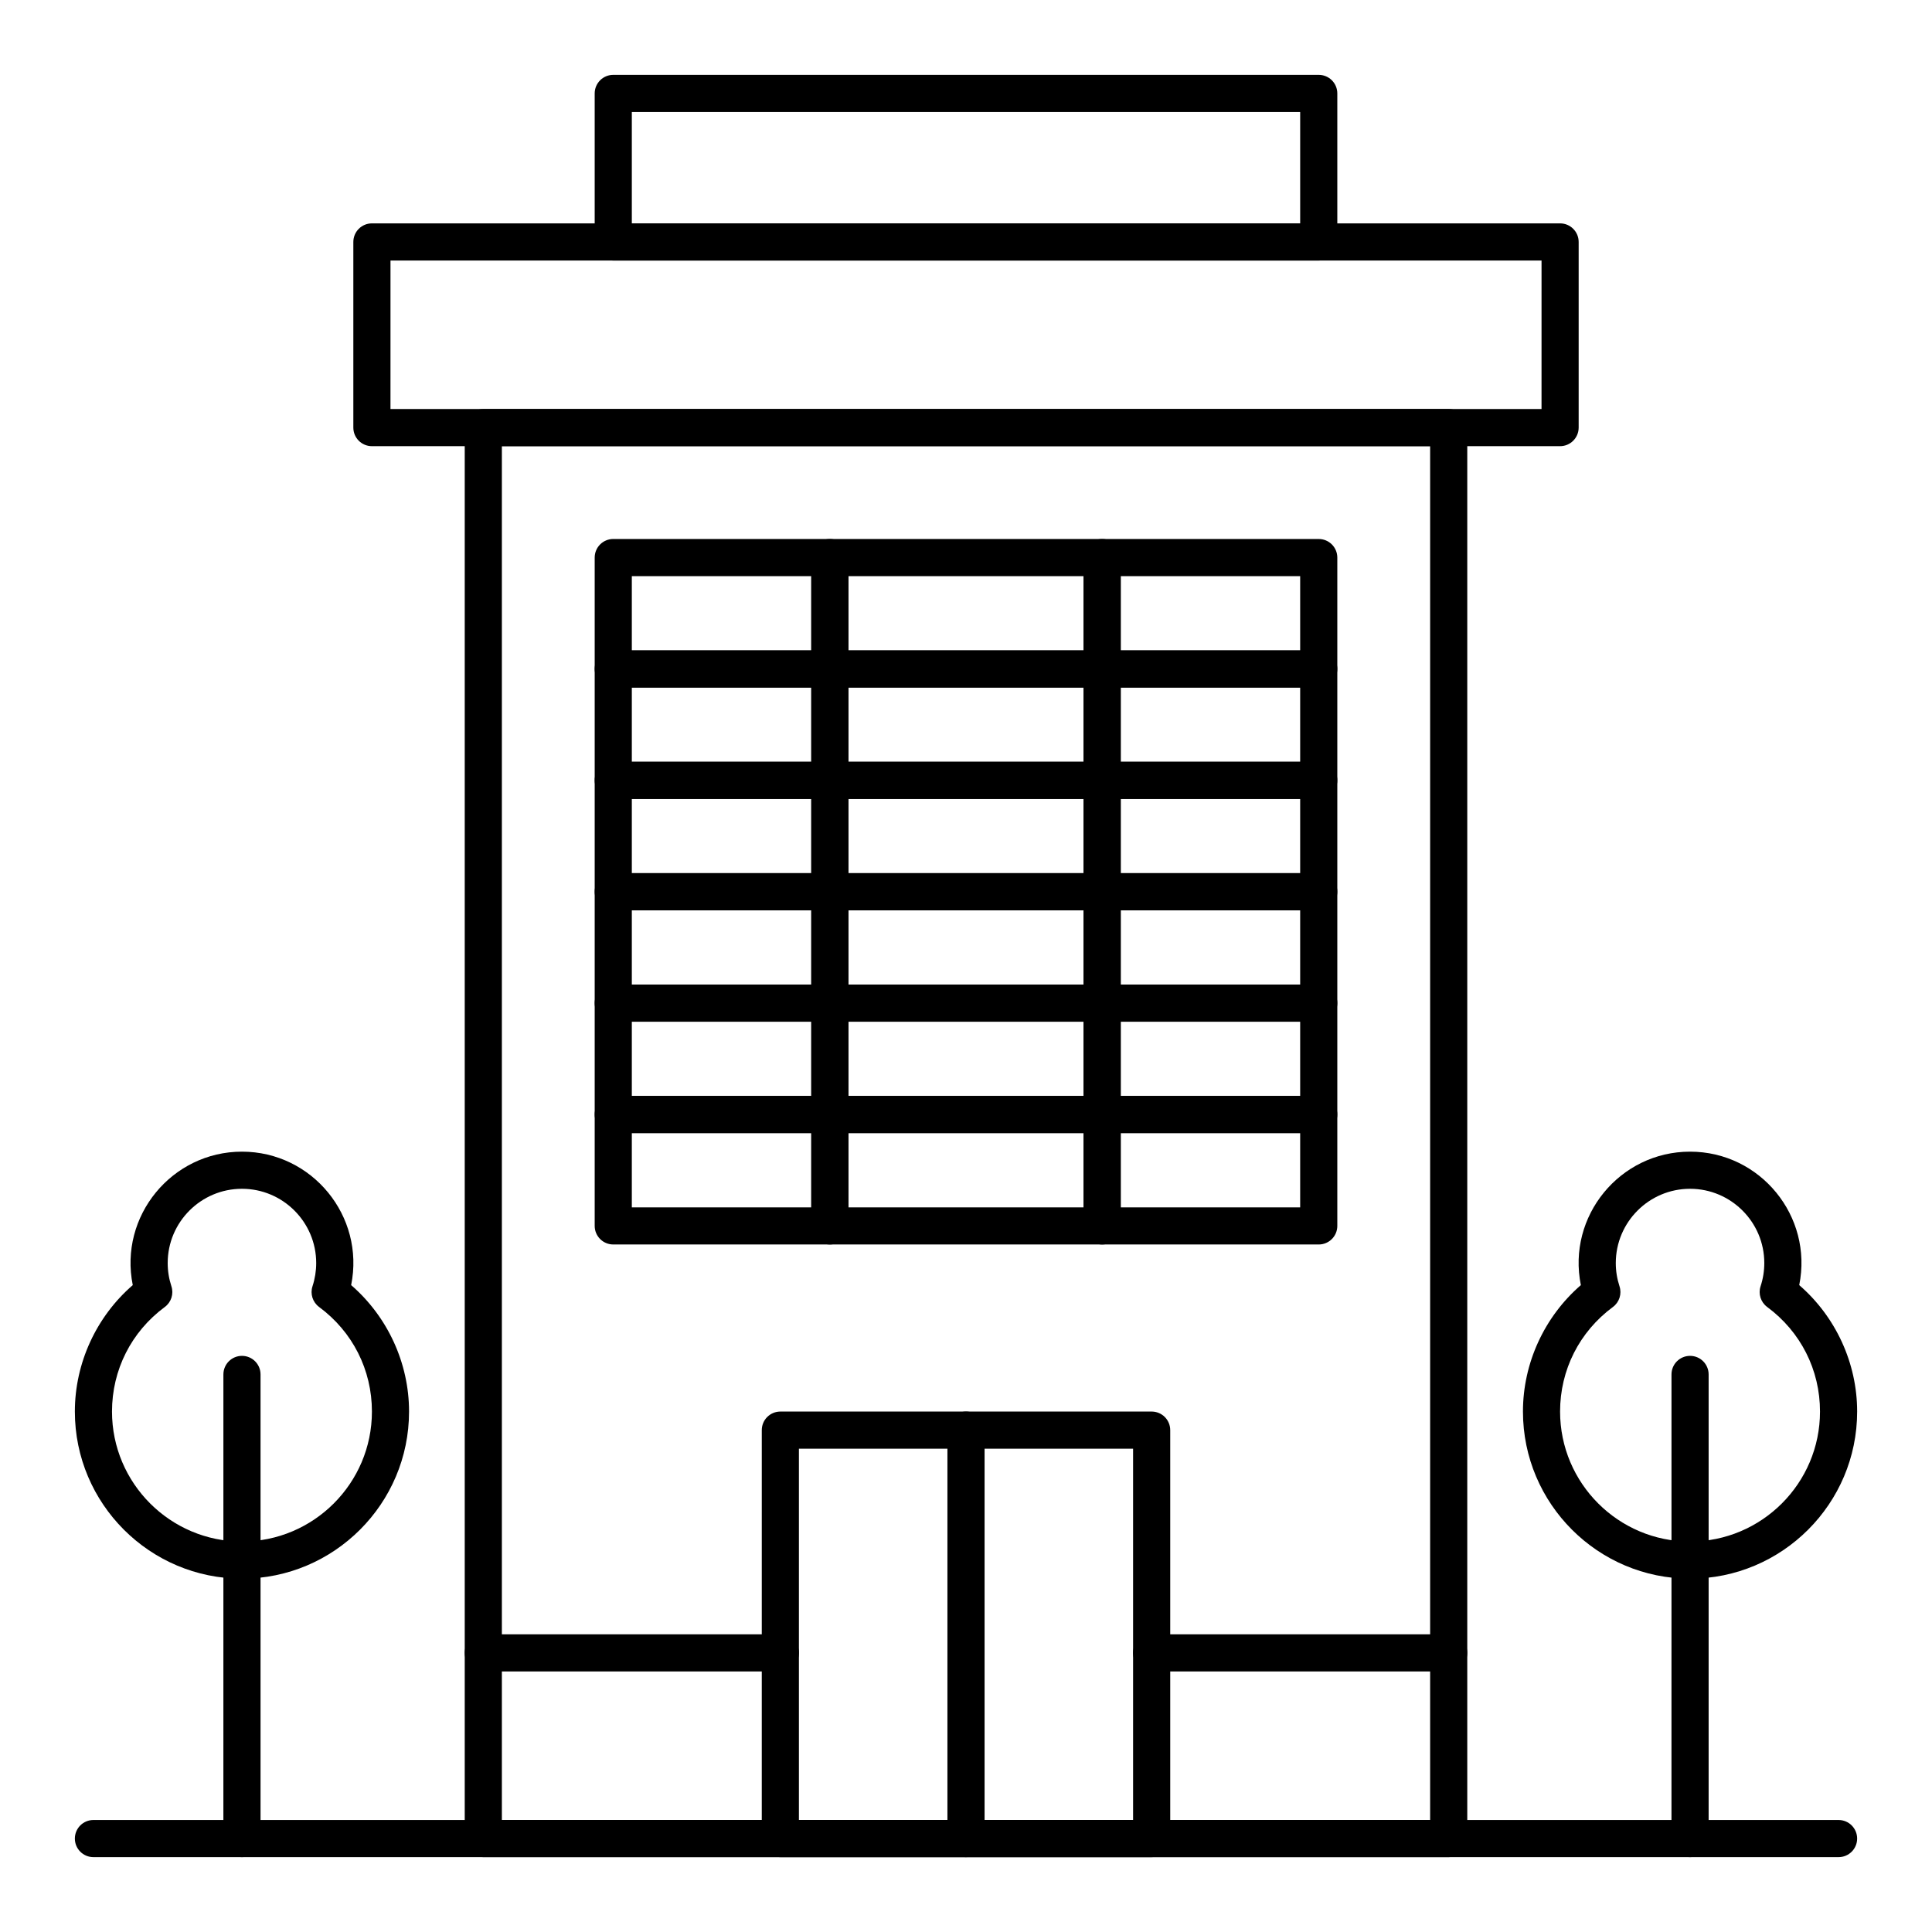
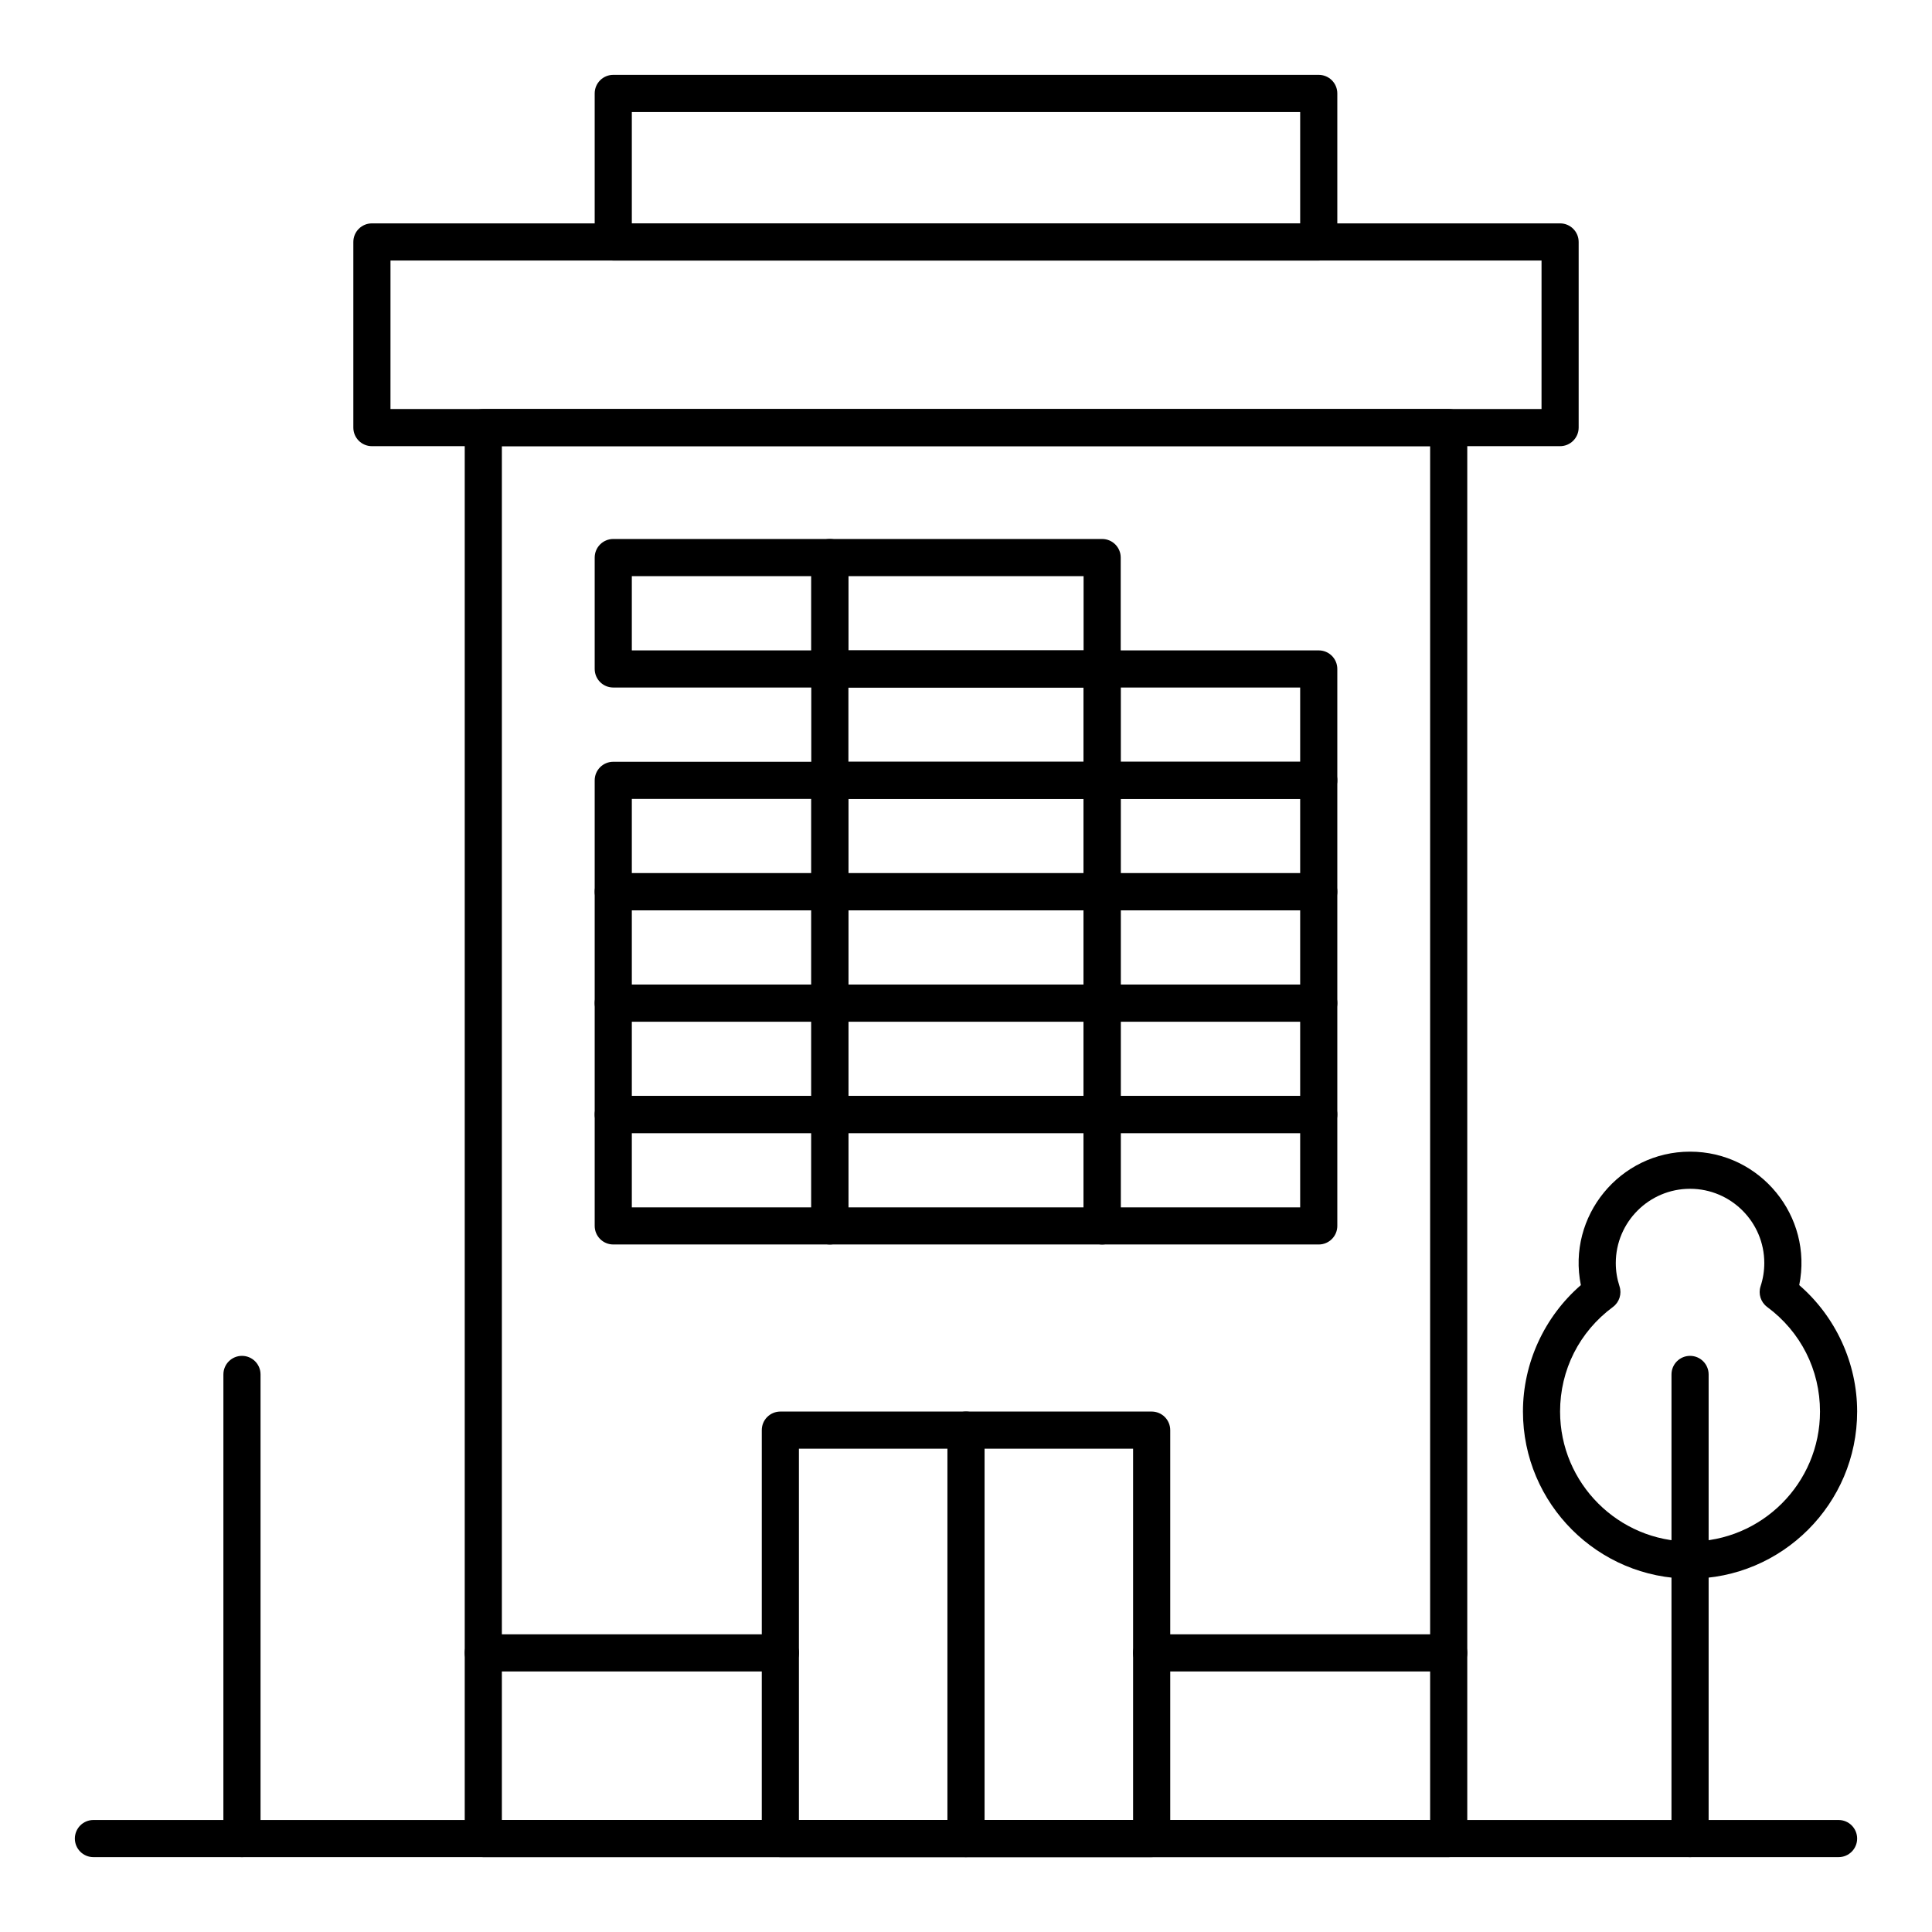
<svg xmlns="http://www.w3.org/2000/svg" fill="#000000" width="800px" height="800px" version="1.1" viewBox="144 144 512 512">
  <g>
    <path d="m527.92 636.16h-255.84c-2.719 0-4.922-2.203-4.922-4.922v-373.92c0-2.719 2.203-4.922 4.922-4.922h255.84c2.719 0 4.922 2.203 4.922 4.922v373.92c0 2.719-2.203 4.922-4.922 4.922zm-250.92-9.84h246v-364.08h-246z" />
    <path d="m449.2 636.16h-98.402c-2.719 0-4.922-2.203-4.922-4.922l0.004-108.24c0-2.719 2.203-4.922 4.922-4.922h98.398c2.719 0 4.922 2.203 4.922 4.922v108.24c-0.004 2.715-2.203 4.918-4.922 4.918zm-93.48-9.84h88.559v-98.402h-88.559z" />
    <path d="m400 636.16c-2.719 0-4.922-2.203-4.922-4.922v-108.24c0-2.719 2.203-4.922 4.922-4.922s4.922 2.203 4.922 4.922v108.24c-0.004 2.715-2.207 4.918-4.922 4.918z" />
    <path d="m527.92 586.96h-78.719c-2.719 0-4.922-2.203-4.922-4.922s2.203-4.922 4.922-4.922h78.719c2.719 0 4.922 2.203 4.922 4.922s-2.203 4.922-4.922 4.922z" />
    <path d="m350.8 586.96h-78.719c-2.719 0-4.922-2.203-4.922-4.922s2.203-4.922 4.922-4.922h78.719c2.719 0 4.922 2.203 4.922 4.922s-2.203 4.922-4.922 4.922z" />
    <path d="m557.44 262.24h-314.88c-2.719 0-4.922-2.203-4.922-4.922v-49.199c0-2.719 2.203-4.922 4.922-4.922h314.88c2.719 0 4.922 2.203 4.922 4.922v49.199c-0.004 2.719-2.207 4.922-4.926 4.922zm-309.96-9.84h305.04l0.004-39.359h-305.04z" />
    <path d="m493.48 213.04h-186.96c-2.719 0-4.922-2.203-4.922-4.922v-39.359c0-2.719 2.203-4.922 4.922-4.922h186.96c2.719 0 4.922 2.203 4.922 4.922v39.359c-0.004 2.719-2.207 4.922-4.922 4.922zm-182.04-9.84h177.12v-29.52h-177.12z" />
    <path d="m363.92 326.2h-57.398c-2.719 0-4.922-2.203-4.922-4.922v-29.52c0-2.719 2.203-4.922 4.922-4.922h57.398c2.719 0 4.922 2.203 4.922 4.922v29.52c0 2.719-2.203 4.922-4.922 4.922zm-52.48-9.84h47.559v-19.68h-47.559z" />
    <path d="m436.08 326.2h-72.16c-2.719 0-4.922-2.203-4.922-4.922v-29.52c0-2.719 2.203-4.922 4.922-4.922h72.16c2.719 0 4.922 2.203 4.922 4.922v29.52c0 2.719-2.203 4.922-4.922 4.922zm-67.238-9.84h62.32v-19.68h-62.32z" />
-     <path d="m493.48 326.2h-57.398c-2.719 0-4.922-2.203-4.922-4.922v-29.52c0-2.719 2.203-4.922 4.922-4.922l57.398 0.004c2.719 0 4.922 2.203 4.922 4.922v29.52c-0.004 2.715-2.207 4.918-4.922 4.918zm-52.48-9.84h47.559v-19.68h-47.559z" />
-     <path d="m363.92 355.72h-57.398c-2.719 0-4.922-2.203-4.922-4.922v-29.52c0-2.719 2.203-4.922 4.922-4.922h57.398c2.719 0 4.922 2.203 4.922 4.922v29.52c0 2.719-2.203 4.922-4.922 4.922zm-52.48-9.84h47.559v-19.68h-47.559z" />
    <path d="m436.08 355.72h-72.16c-2.719 0-4.922-2.203-4.922-4.922v-29.52c0-2.719 2.203-4.922 4.922-4.922h72.16c2.719 0 4.922 2.203 4.922 4.922v29.52c0 2.719-2.203 4.922-4.922 4.922zm-67.238-9.84h62.32v-19.68h-62.32z" />
    <path d="m493.48 355.72h-57.398c-2.719 0-4.922-2.203-4.922-4.922v-29.52c0-2.719 2.203-4.922 4.922-4.922l57.398 0.004c2.719 0 4.922 2.203 4.922 4.922v29.52c-0.004 2.715-2.207 4.918-4.922 4.918zm-52.48-9.84h47.559v-19.68h-47.559z" />
    <path d="m363.92 385.24h-57.398c-2.719 0-4.922-2.203-4.922-4.922v-29.52c0-2.719 2.203-4.922 4.922-4.922h57.398c2.719 0 4.922 2.203 4.922 4.922v29.52c0 2.719-2.203 4.922-4.922 4.922zm-52.48-9.84h47.559v-19.68h-47.559z" />
    <path d="m436.08 385.24h-72.16c-2.719 0-4.922-2.203-4.922-4.922v-29.52c0-2.719 2.203-4.922 4.922-4.922h72.16c2.719 0 4.922 2.203 4.922 4.922v29.52c0 2.719-2.203 4.922-4.922 4.922zm-67.238-9.84h62.32v-19.68h-62.32z" />
    <path d="m493.48 385.24h-57.398c-2.719 0-4.922-2.203-4.922-4.922v-29.52c0-2.719 2.203-4.922 4.922-4.922l57.398 0.004c2.719 0 4.922 2.203 4.922 4.922v29.52c-0.004 2.715-2.207 4.918-4.922 4.918zm-52.48-9.84h47.559v-19.68h-47.559z" />
    <path d="m363.92 414.76h-57.398c-2.719 0-4.922-2.203-4.922-4.922v-29.52c0-2.719 2.203-4.922 4.922-4.922h57.398c2.719 0 4.922 2.203 4.922 4.922v29.52c0 2.719-2.203 4.922-4.922 4.922zm-52.48-9.84h47.559v-19.68h-47.559z" />
    <path d="m436.08 414.76h-72.16c-2.719 0-4.922-2.203-4.922-4.922v-29.52c0-2.719 2.203-4.922 4.922-4.922h72.16c2.719 0 4.922 2.203 4.922 4.922v29.52c0 2.719-2.203 4.922-4.922 4.922zm-67.238-9.84h62.32v-19.68h-62.32z" />
    <path d="m493.48 414.76h-57.398c-2.719 0-4.922-2.203-4.922-4.922v-29.52c0-2.719 2.203-4.922 4.922-4.922l57.398 0.004c2.719 0 4.922 2.203 4.922 4.922v29.52c-0.004 2.715-2.207 4.918-4.922 4.918zm-52.48-9.84h47.559v-19.68h-47.559z" />
    <path d="m363.92 444.28h-57.398c-2.719 0-4.922-2.203-4.922-4.922v-29.52c0-2.719 2.203-4.922 4.922-4.922h57.398c2.719 0 4.922 2.203 4.922 4.922v29.52c0 2.723-2.203 4.922-4.922 4.922zm-52.48-9.84h47.559v-19.68h-47.559z" />
    <path d="m436.08 444.28h-72.16c-2.719 0-4.922-2.203-4.922-4.922v-29.52c0-2.719 2.203-4.922 4.922-4.922h72.16c2.719 0 4.922 2.203 4.922 4.922v29.52c0 2.723-2.203 4.922-4.922 4.922zm-67.238-9.84h62.32v-19.68h-62.32z" />
    <path d="m493.48 444.28h-57.398c-2.719 0-4.922-2.203-4.922-4.922v-29.52c0-2.719 2.203-4.922 4.922-4.922l57.398 0.004c2.719 0 4.922 2.203 4.922 4.922v29.52c-0.004 2.719-2.207 4.918-4.922 4.918zm-52.48-9.84h47.559v-19.68h-47.559z" />
    <path d="m363.92 473.8h-57.398c-2.719 0-4.922-2.203-4.922-4.922v-29.52c0-2.719 2.203-4.922 4.922-4.922h57.398c2.719 0 4.922 2.203 4.922 4.922v29.52c0 2.723-2.203 4.922-4.922 4.922zm-52.48-9.84h47.559v-19.68h-47.559z" />
    <path d="m436.08 473.8h-72.16c-2.719 0-4.922-2.203-4.922-4.922v-29.52c0-2.719 2.203-4.922 4.922-4.922h72.16c2.719 0 4.922 2.203 4.922 4.922v29.52c0 2.723-2.203 4.922-4.922 4.922zm-67.238-9.84h62.32v-19.68h-62.32z" />
    <path d="m493.48 473.8h-57.398c-2.719 0-4.922-2.203-4.922-4.922v-29.52c0-2.719 2.203-4.922 4.922-4.922l57.398 0.004c2.719 0 4.922 2.203 4.922 4.922v29.52c-0.004 2.719-2.207 4.918-4.922 4.918zm-52.48-9.84h47.559v-19.68h-47.559z" />
    <path d="m591.88 562.36c-24.418 0-44.281-19.863-44.281-44.281 0-12.852 5.68-25.141 15.344-33.512-3.695-18.262 10.332-35.367 28.938-35.367 18.633 0 32.629 17.125 28.934 35.367 9.668 8.371 15.348 20.66 15.348 33.512 0 24.418-19.863 44.281-44.281 44.281zm0-103.32c-10.852 0-19.68 8.828-19.68 19.68 0 2.094 0.332 4.164 0.984 6.152 0.664 2.016-0.039 4.234-1.75 5.496-8.891 6.574-13.996 16.676-13.996 27.711 0 18.992 15.449 34.441 34.441 34.441 18.992 0 34.441-15.449 34.441-34.441 0-11.039-5.102-21.137-13.996-27.715-1.707-1.262-2.414-3.477-1.75-5.496 0.656-1.988 0.984-4.059 0.984-6.152 0-10.848-8.828-19.676-19.68-19.676z" />
    <path d="m591.88 636.16c-2.719 0-4.922-2.203-4.922-4.922l0.004-123c0-2.719 2.203-4.922 4.922-4.922s4.922 2.203 4.922 4.922v123c-0.004 2.719-2.207 4.922-4.926 4.922z" />
-     <path d="m208.12 562.36c-24.418 0-44.281-19.863-44.281-44.281 0-12.852 5.68-25.145 15.344-33.512-3.699-18.301 10.371-35.367 28.938-35.367 18.605 0 32.633 17.094 28.938 35.367 9.664 8.371 15.344 20.66 15.344 33.512 0 24.418-19.863 44.281-44.281 44.281zm0-103.32c-10.852 0-19.68 8.828-19.68 19.68 0 2.094 0.332 4.164 0.984 6.152 0.664 2.016-0.043 4.231-1.75 5.492-8.891 6.578-13.992 16.68-13.992 27.715 0 18.992 15.449 34.441 34.441 34.441 18.992 0 34.441-15.449 34.441-34.441 0-11.039-5.102-21.141-13.996-27.715-1.707-1.262-2.414-3.477-1.75-5.492 0.648-1.988 0.98-4.059 0.98-6.152 0-10.852-8.828-19.68-19.68-19.68z" />
    <path d="m208.12 636.16c-2.719 0-4.922-2.203-4.922-4.922l0.004-123c0-2.719 2.203-4.922 4.922-4.922s4.922 2.203 4.922 4.922v123c-0.004 2.719-2.207 4.922-4.926 4.922z" />
    <path d="m631.24 636.16h-462.48c-2.719 0-4.922-2.203-4.922-4.922s2.203-4.922 4.922-4.922h462.48c2.719 0 4.922 2.203 4.922 4.922s-2.203 4.922-4.922 4.922z" />
  </g>
</svg>